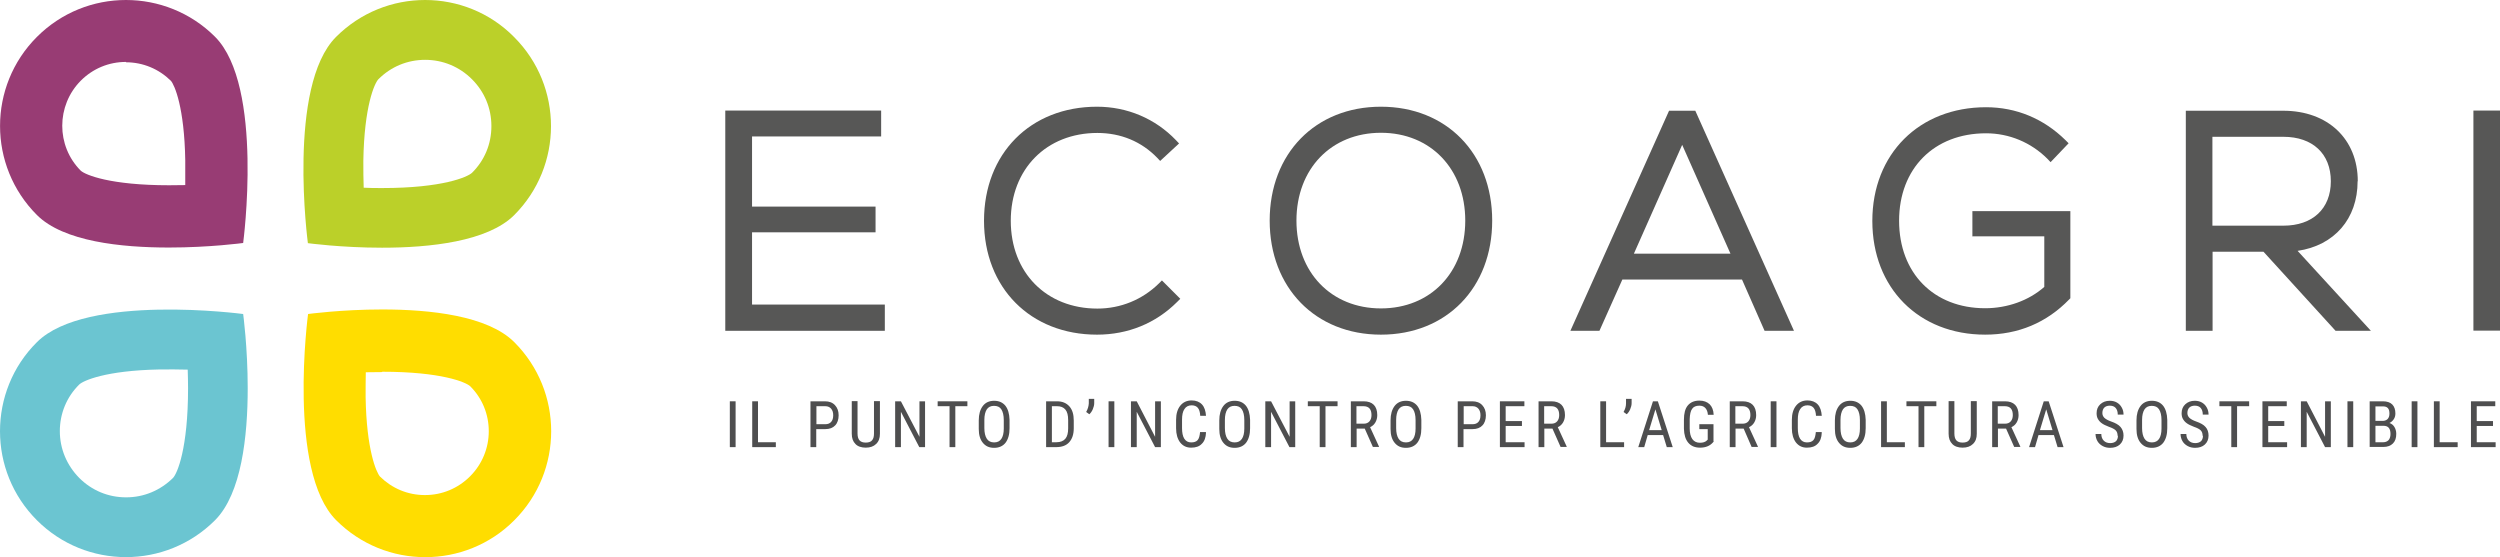
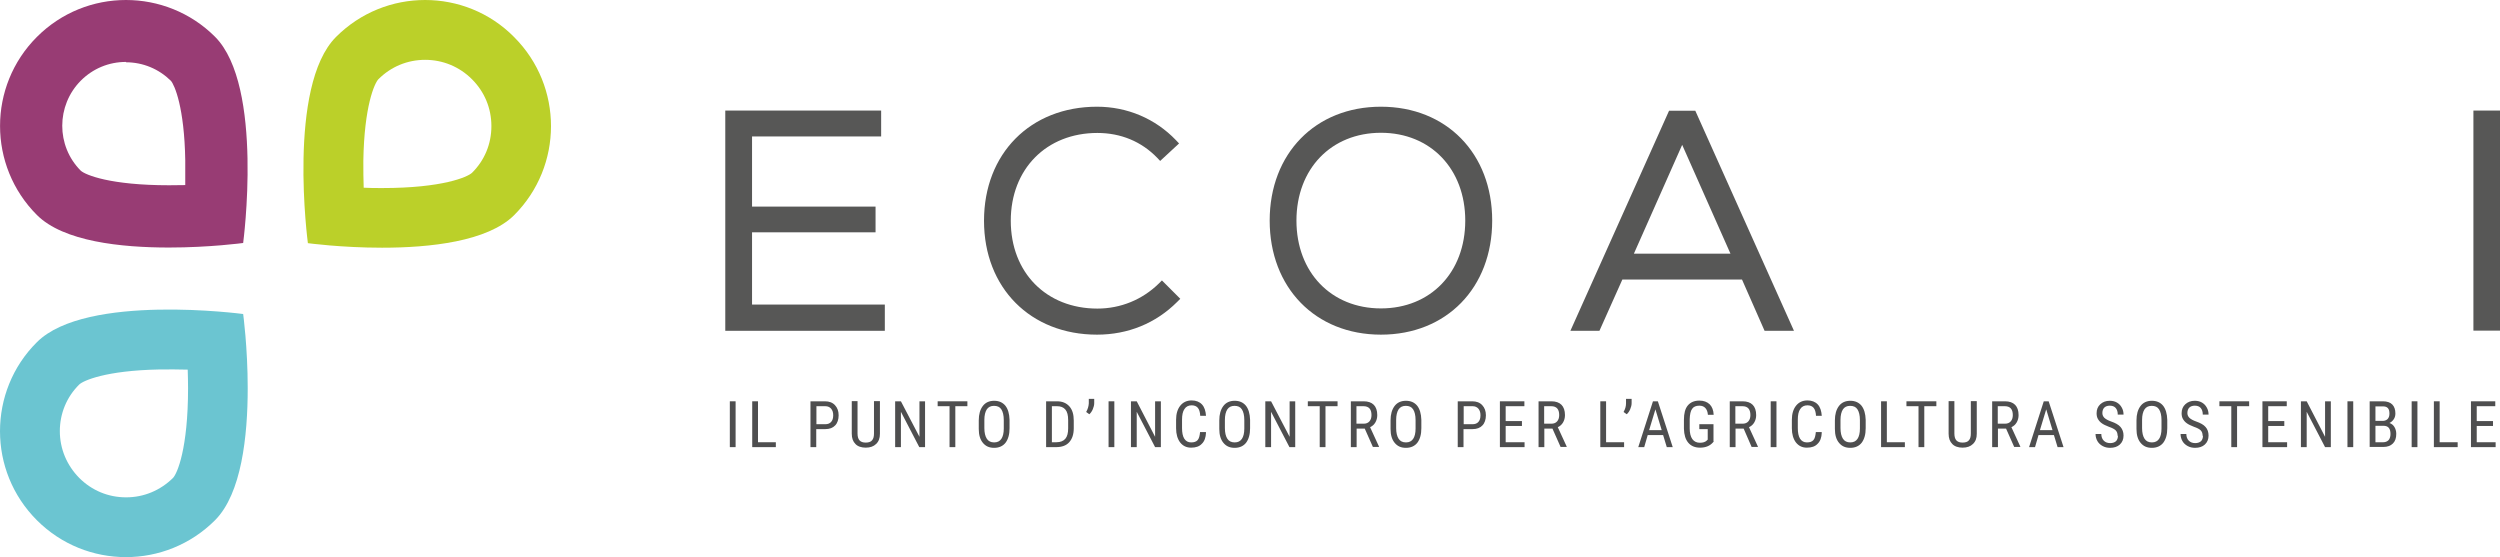
<svg xmlns="http://www.w3.org/2000/svg" id="Livello_2" viewBox="0 0 142.91 31.85">
  <defs>
    <style>.cls-1{fill:none;}.cls-2{clip-path:url(#clippath);}.cls-3{fill:#fd0;}.cls-4{fill:#983c74;}.cls-5{fill:#bbd029;}.cls-6{fill:#6bc5d1;}.cls-7{fill:#575756;}.cls-8{fill:#4e4e4f;}.cls-9{clip-path:url(#clippath-1);}.cls-10{clip-path:url(#clippath-4);}.cls-11{clip-path:url(#clippath-3);}.cls-12{clip-path:url(#clippath-2);}.cls-13{clip-path:url(#clippath-7);}.cls-14{clip-path:url(#clippath-8);}.cls-15{clip-path:url(#clippath-6);}.cls-16{clip-path:url(#clippath-5);}.cls-17{clip-path:url(#clippath-9);}.cls-18{clip-path:url(#clippath-13);}.cls-19{clip-path:url(#clippath-12);}.cls-20{clip-path:url(#clippath-10);}.cls-21{clip-path:url(#clippath-11);}</style>
    <clipPath id="clippath">
      <rect class="cls-1" width="142.91" height="31.85" />
    </clipPath>
    <clipPath id="clippath-1">
      <rect class="cls-1" width="142.91" height="31.85" />
    </clipPath>
    <clipPath id="clippath-2">
      <rect class="cls-1" width="142.91" height="31.85" />
    </clipPath>
    <clipPath id="clippath-3">
      <rect class="cls-1" width="142.91" height="31.85" />
    </clipPath>
    <clipPath id="clippath-4">
      <rect class="cls-1" width="142.91" height="31.85" />
    </clipPath>
    <clipPath id="clippath-5">
      <rect class="cls-1" width="142.91" height="31.85" />
    </clipPath>
    <clipPath id="clippath-6">
      <rect class="cls-1" width="142.91" height="31.85" />
    </clipPath>
    <clipPath id="clippath-7">
      <rect class="cls-1" width="142.91" height="31.85" />
    </clipPath>
    <clipPath id="clippath-8">
      <rect class="cls-1" width="142.91" height="31.85" />
    </clipPath>
    <clipPath id="clippath-9">
      <rect class="cls-1" width="142.91" height="31.85" />
    </clipPath>
    <clipPath id="clippath-10">
      <rect class="cls-1" width="142.91" height="31.85" />
    </clipPath>
    <clipPath id="clippath-11">
      <rect class="cls-1" width="142.91" height="31.85" />
    </clipPath>
    <clipPath id="clippath-12">
      <rect class="cls-1" width="142.91" height="31.85" />
    </clipPath>
    <clipPath id="clippath-13">
-       <rect class="cls-1" width="142.91" height="31.85" />
-     </clipPath>
+       </clipPath>
  </defs>
  <g id="Livello_1-2">
    <g class="cls-2">
-       <path class="cls-3" d="M21.85,21.25c3.36,0,4.77,.59,5.03,.83,.69,.69,1.06,1.6,1.06,2.57s-.38,1.89-1.07,2.58-1.6,1.07-2.58,1.07-1.88-.38-2.57-1.06c-.21-.24-.77-1.52-.82-4.54,0-.49,0-.97,.01-1.42,.3,0,.61-.01,.93-.01h0Zm0-3.56c-2.33,0-4.24,.26-4.24,.26,0,0-1.2,8.98,1.61,11.79,1.41,1.41,3.25,2.11,5.09,2.11s3.69-.7,5.09-2.11c2.81-2.81,2.81-7.37,0-10.18-1.52-1.52-4.82-1.87-7.55-1.87" />
      <path class="cls-4" d="M7.2,3.56c.97,0,1.88,.38,2.57,1.06,.21,.24,.77,1.52,.82,4.54,0,.49,0,.97,0,1.42-.3,0-.61,.01-.93,.01-3.36,0-4.77-.59-5.04-.83-1.42-1.42-1.41-3.73,0-5.15,.69-.69,1.6-1.07,2.58-1.07M7.2,0C5.36,0,3.52,.7,2.11,2.11-.7,4.92-.7,9.48,2.11,12.29c1.52,1.52,4.82,1.86,7.55,1.86,2.33,0,4.24-.26,4.24-.26,0,0,1.2-8.98-1.61-11.79C10.89,.7,9.04,0,7.2,0" />
      <path class="cls-5" d="M24.3,3.42c1.01,0,1.96,.39,2.68,1.11s1.11,1.66,1.11,2.68-.39,1.96-1.11,2.67c-.26,.24-1.68,.87-5.13,.87-.37,0-.73,0-1.06-.02-.02-.48-.02-1-.02-1.54,.05-3.13,.64-4.43,.86-4.66,.72-.72,1.66-1.11,2.68-1.11M24.3,0C22.46,0,20.62,.7,19.21,2.11c-2.81,2.81-1.61,11.79-1.61,11.79,0,0,1.91,.26,4.24,.26,2.73,0,6.03-.35,7.55-1.86,2.81-2.81,2.81-7.37,0-10.18C27.99,.7,26.14,0,24.3,0" />
      <path class="cls-6" d="M3.42,24.65c0-1.01,.39-1.96,1.11-2.67,.23-.22,1.5-.8,4.58-.86,.56-.01,1.11,0,1.62,.01,.01,.34,.02,.7,.02,1.06,0,3.46-.62,4.88-.86,5.13-.72,.71-1.66,1.11-2.68,1.11s-1.96-.39-2.68-1.11c-.71-.72-1.11-1.66-1.11-2.68M0,24.65C0,26.49,.7,28.33,2.11,29.74c2.81,2.81,7.37,2.81,10.18,0,1.52-1.52,1.87-4.82,1.87-7.55,0-2.33-.26-4.24-.26-4.24,0,0-8.98-1.2-11.79,1.61C.7,20.96,0,22.81,0,24.65" />
    </g>
    <rect class="cls-8" x="41.72" y="22.94" width=".33" height="2.62" />
    <polygon class="cls-8" points="43.33 25.28 44.35 25.28 44.35 25.56 43 25.56 43 22.94 43.33 22.94 43.33 25.28" />
    <g class="cls-9">
      <path class="cls-8" d="M46.66,24.53v1.03h-.33v-2.62h.83c.24,0,.43,.07,.57,.22,.14,.15,.21,.34,.21,.58s-.07,.45-.2,.58c-.13,.14-.32,.21-.56,.21h-.53Zm0-.28h.51c.15,0,.26-.04,.34-.13,.08-.09,.12-.21,.12-.38s-.04-.28-.12-.38c-.08-.09-.19-.14-.33-.14h-.51v1.03Z" />
      <path class="cls-8" d="M50.3,22.94v1.86c0,.25-.07,.44-.22,.58-.14,.14-.34,.21-.59,.21s-.46-.07-.59-.21c-.14-.14-.21-.33-.21-.59v-1.86h.33v1.85c0,.18,.04,.31,.11,.39,.08,.09,.2,.13,.36,.13s.29-.04,.36-.13c.08-.09,.11-.22,.11-.39v-1.85h.33Z" />
    </g>
    <polygon class="cls-8" points="52.88 25.56 52.55 25.56 51.5 23.54 51.5 25.56 51.17 25.56 51.17 22.94 51.5 22.94 52.56 24.97 52.56 22.94 52.88 22.94 52.88 25.56" />
    <polygon class="cls-8" points="55.3 23.22 54.61 23.22 54.61 25.56 54.28 25.56 54.28 23.22 53.6 23.22 53.6 22.94 55.3 22.94 55.3 23.22" />
    <g class="cls-12">
      <path class="cls-8" d="M57.71,24.48c0,.36-.08,.63-.23,.83-.15,.19-.37,.29-.65,.29s-.48-.09-.64-.28c-.16-.19-.24-.45-.24-.8v-.49c0-.35,.08-.62,.23-.82,.15-.2,.37-.3,.65-.3s.49,.1,.64,.28c.15,.19,.23,.46,.24,.81v.48Zm-.33-.46c0-.28-.05-.48-.14-.62-.09-.14-.23-.2-.42-.2s-.32,.07-.41,.2c-.09,.14-.14,.34-.14,.6v.47c0,.27,.05,.47,.14,.61,.09,.14,.23,.21,.42,.21s.32-.07,.41-.2c.09-.13,.14-.33,.14-.59v-.49Z" />
      <path class="cls-8" d="M59.8,25.56v-2.62h.62c.31,0,.54,.1,.71,.29,.17,.19,.25,.46,.25,.81v.44c0,.35-.09,.61-.26,.8-.17,.19-.42,.28-.75,.28h-.59Zm.33-2.34v2.06h.26c.23,0,.4-.07,.51-.2,.11-.13,.16-.33,.16-.59v-.47c0-.28-.05-.48-.16-.61-.11-.13-.27-.19-.48-.19h-.29Z" />
      <path class="cls-8" d="M62.27,23.68l-.18-.13c.09-.16,.14-.32,.15-.49v-.26h.31v.24c0,.12-.03,.23-.08,.35-.05,.12-.12,.22-.2,.29" />
    </g>
    <rect class="cls-8" x="63.37" y="22.94" width=".33" height="2.62" />
    <polygon class="cls-8" points="66.36 25.56 66.03 25.56 64.98 23.54 64.98 25.56 64.65 25.56 64.65 22.94 64.98 22.94 66.03 24.97 66.03 22.94 66.36 22.94 66.36 25.56" />
    <g class="cls-11">
      <path class="cls-8" d="M68.94,24.73c-.01,.28-.09,.5-.24,.64-.14,.15-.34,.22-.61,.22s-.47-.1-.63-.3c-.15-.2-.23-.47-.23-.81v-.48c0-.34,.08-.61,.24-.81,.16-.2,.38-.3,.65-.3,.25,0,.45,.08,.59,.23,.14,.15,.21,.37,.23,.65h-.33c-.01-.21-.06-.37-.14-.46-.08-.09-.19-.14-.35-.14-.18,0-.32,.07-.41,.21-.1,.14-.14,.35-.14,.61v.48c0,.26,.04,.47,.13,.61,.09,.14,.22,.21,.39,.21s.29-.04,.37-.13c.08-.09,.12-.24,.14-.46h.33Z" />
      <path class="cls-8" d="M71.46,24.48c0,.36-.08,.63-.23,.83-.15,.19-.37,.29-.65,.29s-.48-.09-.64-.28c-.16-.19-.24-.45-.24-.8v-.49c0-.35,.08-.62,.23-.82,.15-.2,.37-.3,.65-.3s.49,.1,.64,.28c.15,.19,.23,.46,.24,.81v.48Zm-.33-.46c0-.28-.05-.48-.14-.62-.09-.14-.23-.2-.42-.2s-.32,.07-.41,.2c-.09,.14-.14,.34-.14,.6v.47c0,.27,.05,.47,.14,.61,.09,.14,.23,.21,.42,.21s.32-.07,.41-.2c.09-.13,.14-.33,.14-.59v-.49Z" />
    </g>
    <polygon class="cls-8" points="74.04 25.56 73.71 25.56 72.66 23.54 72.66 25.56 72.33 25.56 72.33 22.94 72.66 22.94 73.72 24.97 73.72 22.94 74.04 22.94 74.04 25.56" />
    <polygon class="cls-8" points="76.46 23.22 75.77 23.22 75.77 25.56 75.44 25.56 75.44 23.22 74.76 23.22 74.76 22.94 76.46 22.94 76.46 23.22" />
    <g class="cls-10">
      <path class="cls-8" d="M78.01,24.5h-.46v1.06h-.33v-2.62h.73c.26,0,.45,.07,.58,.2,.13,.13,.2,.33,.2,.59,0,.16-.04,.3-.11,.42-.07,.12-.17,.21-.3,.27l.51,1.11v.02h-.35l-.47-1.06Zm-.46-.28h.4c.14,0,.25-.04,.33-.13,.08-.09,.12-.21,.12-.36,0-.34-.15-.51-.46-.51h-.4v.99Z" />
      <path class="cls-8" d="M81.25,24.48c0,.36-.08,.63-.23,.83-.15,.19-.37,.29-.65,.29s-.48-.09-.64-.28c-.16-.19-.24-.45-.24-.8v-.49c0-.35,.08-.62,.23-.82,.15-.2,.37-.3,.65-.3s.49,.1,.64,.28c.15,.19,.23,.46,.24,.81v.48Zm-.33-.46c0-.28-.05-.48-.14-.62-.09-.14-.23-.2-.42-.2s-.32,.07-.41,.2c-.09,.14-.14,.34-.14,.6v.47c0,.27,.05,.47,.14,.61,.09,.14,.23,.21,.42,.21s.32-.07,.41-.2c.09-.13,.14-.33,.14-.59v-.49Z" />
      <path class="cls-8" d="M83.66,24.53v1.03h-.33v-2.62h.83c.24,0,.43,.07,.57,.22,.14,.15,.21,.34,.21,.58s-.07,.45-.2,.58c-.13,.14-.32,.21-.56,.21h-.53Zm0-.28h.51c.15,0,.26-.04,.34-.13,.08-.09,.12-.21,.12-.38s-.04-.28-.12-.38c-.08-.09-.19-.14-.33-.14h-.51v1.03Z" />
    </g>
    <polygon class="cls-8" points="87 24.35 86.07 24.35 86.07 25.28 87.15 25.28 87.15 25.56 85.74 25.56 85.74 22.94 87.14 22.94 87.14 23.22 86.07 23.22 86.07 24.07 87 24.07 87 24.35" />
    <g class="cls-16">
      <path class="cls-8" d="M88.74,24.5h-.46v1.06h-.33v-2.62h.73c.26,0,.45,.07,.58,.2,.13,.13,.2,.33,.2,.59,0,.16-.04,.3-.11,.42-.07,.12-.17,.21-.3,.27l.51,1.11v.02h-.35l-.47-1.06Zm-.46-.28h.4c.14,0,.25-.04,.33-.13,.08-.09,.12-.21,.12-.36,0-.34-.15-.51-.46-.51h-.4v.99Z" />
    </g>
    <polygon class="cls-8" points="91.81 25.28 92.84 25.28 92.84 25.56 91.48 25.56 91.48 22.94 91.81 22.94 91.81 25.28" />
    <g class="cls-15">
      <path class="cls-8" d="M92.99,23.68l-.18-.13c.09-.16,.14-.32,.14-.49v-.26h.32v.24c0,.12-.03,.23-.08,.35s-.12,.22-.2,.29" />
    </g>
    <path class="cls-8" d="M95.08,24.87h-.89l-.2,.69h-.34l.84-2.62h.28l.85,2.62h-.34l-.21-.69Zm-.8-.28h.71l-.36-1.19-.36,1.19Z" />
    <g class="cls-13">
      <path class="cls-8" d="M97.97,25.23l-.06,.07c-.17,.19-.41,.29-.73,.29-.28,0-.51-.09-.67-.28-.16-.19-.24-.45-.25-.8v-.51c0-.37,.07-.64,.22-.82,.15-.18,.37-.28,.66-.28,.25,0,.44,.07,.59,.21,.14,.14,.22,.34,.23,.6h-.33c-.01-.16-.06-.29-.14-.38-.08-.09-.19-.14-.35-.14-.19,0-.33,.06-.41,.18-.09,.12-.13,.32-.14,.59v.53c0,.26,.05,.47,.15,.61,.1,.14,.25,.21,.43,.21,.18,0,.31-.04,.4-.13l.05-.05v-.6h-.48v-.28h.81v.98Z" />
      <path class="cls-8" d="M99.67,24.5h-.46v1.06h-.33v-2.62h.73c.26,0,.45,.07,.58,.2,.13,.13,.2,.33,.2,.59,0,.16-.04,.3-.11,.42-.07,.12-.17,.21-.3,.27l.51,1.11v.02h-.36l-.46-1.06Zm-.46-.28h.4c.14,0,.25-.04,.33-.13,.08-.09,.12-.21,.12-.36,0-.34-.15-.51-.46-.51h-.4v.99Z" />
    </g>
    <rect class="cls-8" x="101.22" y="22.94" width=".33" height="2.62" />
    <g class="cls-14">
      <path class="cls-8" d="M104.14,24.73c-.01,.28-.09,.5-.24,.64-.14,.15-.34,.22-.61,.22s-.47-.1-.63-.3c-.15-.2-.23-.47-.23-.81v-.48c0-.34,.08-.61,.24-.81,.16-.2,.38-.3,.65-.3,.25,0,.45,.08,.59,.23,.14,.15,.21,.37,.23,.65h-.33c-.01-.21-.06-.37-.14-.46-.08-.09-.19-.14-.35-.14-.18,0-.32,.07-.41,.21-.1,.14-.14,.35-.14,.61v.48c0,.26,.04,.47,.13,.61,.09,.14,.22,.21,.39,.21s.29-.04,.37-.13c.08-.09,.12-.24,.14-.46h.33Z" />
      <path class="cls-8" d="M106.65,24.48c0,.36-.08,.63-.23,.83-.15,.19-.37,.29-.65,.29s-.48-.09-.64-.28c-.16-.19-.24-.45-.24-.8v-.49c0-.35,.08-.62,.23-.82,.15-.2,.37-.3,.65-.3s.49,.1,.64,.28c.15,.19,.23,.46,.24,.81v.48Zm-.33-.46c0-.28-.05-.48-.14-.62-.09-.14-.23-.2-.42-.2s-.32,.07-.41,.2c-.09,.14-.14,.34-.14,.6v.47c0,.27,.05,.47,.14,.61,.09,.14,.23,.21,.42,.21s.32-.07,.41-.2c.09-.13,.14-.33,.14-.59v-.49Z" />
    </g>
    <polygon class="cls-8" points="107.86 25.28 108.89 25.28 108.89 25.56 107.53 25.56 107.53 22.94 107.86 22.94 107.86 25.28" />
    <polygon class="cls-8" points="110.69 23.22 110 23.22 110 25.56 109.67 25.56 109.67 23.22 108.98 23.22 108.98 22.94 110.69 22.94 110.69 23.22" />
    <g class="cls-17">
      <path class="cls-8" d="M113,22.94v1.86c0,.25-.07,.44-.22,.58-.14,.14-.34,.21-.59,.21s-.46-.07-.59-.21c-.14-.14-.21-.33-.21-.59v-1.86h.33v1.85c0,.18,.04,.31,.11,.39,.08,.09,.2,.13,.36,.13s.29-.04,.36-.13c.08-.09,.11-.22,.11-.39v-1.85h.33Z" />
      <path class="cls-8" d="M114.67,24.5h-.46v1.06h-.33v-2.62h.73c.26,0,.45,.07,.58,.2,.13,.13,.2,.33,.2,.59,0,.16-.04,.3-.11,.42-.07,.12-.17,.21-.3,.27l.51,1.11v.02h-.35l-.47-1.06Zm-.46-.28h.4c.14,0,.25-.04,.33-.13,.08-.09,.12-.21,.12-.36,0-.34-.15-.51-.46-.51h-.4v.99Z" />
    </g>
    <path class="cls-8" d="M117.42,24.87h-.89l-.2,.69h-.34l.84-2.62h.28l.85,2.62h-.34l-.21-.69Zm-.8-.28h.71l-.36-1.19-.36,1.19Z" />
    <g class="cls-20">
      <path class="cls-8" d="M121.05,24.9c0-.13-.04-.23-.11-.3-.07-.07-.2-.14-.38-.2-.18-.07-.33-.14-.42-.21-.1-.07-.17-.16-.22-.25-.05-.09-.07-.2-.07-.32,0-.21,.07-.38,.21-.51,.14-.13,.32-.2,.54-.2,.15,0,.29,.03,.41,.1,.12,.07,.21,.16,.28,.29,.07,.12,.1,.26,.1,.4h-.33c0-.16-.04-.29-.12-.38s-.19-.13-.34-.13c-.13,0-.24,.04-.31,.11-.07,.07-.11,.18-.11,.31,0,.11,.04,.2,.12,.28,.08,.07,.2,.14,.37,.2,.26,.09,.44,.19,.55,.32s.17,.29,.17,.49c0,.21-.07,.38-.21,.51-.14,.13-.33,.19-.56,.19-.15,0-.29-.03-.42-.1-.13-.07-.23-.16-.3-.28-.07-.12-.11-.26-.11-.41h.33c0,.16,.05,.29,.14,.38,.09,.09,.21,.14,.37,.14,.14,0,.25-.04,.33-.11,.07-.07,.11-.18,.11-.3" />
      <path class="cls-8" d="M123.89,24.48c0,.36-.08,.63-.23,.83-.15,.19-.37,.29-.65,.29s-.48-.09-.64-.28c-.16-.19-.24-.45-.24-.8v-.49c0-.35,.08-.62,.23-.82,.15-.2,.37-.3,.65-.3s.49,.1,.64,.28c.15,.19,.23,.46,.24,.81v.48Zm-.33-.46c0-.28-.05-.48-.14-.62-.09-.14-.23-.2-.42-.2s-.32,.07-.41,.2c-.09,.14-.14,.34-.14,.6v.47c0,.27,.05,.47,.14,.61,.09,.14,.23,.21,.42,.21s.32-.07,.41-.2c.09-.13,.14-.33,.14-.59v-.49Z" />
      <path class="cls-8" d="M125.91,24.9c0-.13-.04-.23-.11-.3-.07-.07-.2-.14-.38-.2-.18-.07-.33-.14-.42-.21-.1-.07-.17-.16-.22-.25-.05-.09-.07-.2-.07-.32,0-.21,.07-.38,.21-.51,.14-.13,.32-.2,.54-.2,.15,0,.29,.03,.41,.1,.12,.07,.21,.16,.28,.29,.07,.12,.1,.26,.1,.4h-.33c0-.16-.04-.29-.12-.38s-.19-.13-.34-.13c-.13,0-.24,.04-.31,.11-.07,.07-.11,.18-.11,.31,0,.11,.04,.2,.12,.28,.08,.07,.2,.14,.37,.2,.26,.09,.44,.19,.55,.32,.11,.12,.17,.29,.17,.49,0,.21-.07,.38-.21,.51-.14,.13-.33,.19-.56,.19-.15,0-.29-.03-.42-.1-.13-.07-.23-.16-.3-.28-.07-.12-.11-.26-.11-.41h.33c0,.16,.05,.29,.14,.38,.09,.09,.21,.14,.37,.14,.14,0,.25-.04,.33-.11,.07-.07,.11-.18,.11-.3" />
    </g>
    <polygon class="cls-8" points="128.57 23.22 127.88 23.22 127.88 25.56 127.55 25.56 127.55 23.22 126.87 23.22 126.87 22.94 128.57 22.94 128.57 23.22" />
    <polygon class="cls-8" points="130.58 24.35 129.66 24.35 129.66 25.28 130.74 25.28 130.74 25.56 129.33 25.56 129.33 22.94 130.72 22.94 130.72 23.22 129.66 23.22 129.66 24.07 130.58 24.07 130.58 24.35" />
    <polygon class="cls-8" points="133.24 25.56 132.91 25.56 131.86 23.54 131.86 25.56 131.53 25.56 131.53 22.94 131.86 22.94 132.91 24.97 132.91 22.94 133.24 22.94 133.24 25.56" />
    <rect class="cls-8" x="134.19" y="22.94" width=".33" height="2.62" />
    <g class="cls-21">
      <path class="cls-8" d="M135.46,25.56v-2.62h.75c.24,0,.42,.06,.54,.18,.12,.12,.18,.29,.18,.52,0,.12-.03,.23-.09,.32-.06,.09-.14,.17-.25,.22,.12,.04,.21,.11,.28,.22,.07,.11,.11,.25,.11,.4,0,.24-.06,.42-.19,.55s-.31,.2-.55,.2h-.77Zm.33-1.5h.42c.11,0,.21-.04,.28-.11,.07-.08,.1-.18,.1-.31,0-.14-.03-.25-.09-.31-.06-.07-.16-.1-.29-.1h-.42v.83Zm0,.28v.94h.45c.12,0,.22-.04,.3-.12,.07-.08,.11-.2,.11-.35,0-.32-.13-.47-.4-.47h-.46Z" />
    </g>
    <rect class="cls-8" x="137.86" y="22.94" width=".33" height="2.62" />
    <polygon class="cls-8" points="139.46 25.28 140.49 25.28 140.49 25.56 139.13 25.56 139.13 22.94 139.46 22.94 139.46 25.28" />
    <polygon class="cls-8" points="141.25 22.94 141.25 25.56 142.66 25.56 142.66 25.28 141.58 25.28 141.58 24.35 142.51 24.35 142.51 24.07 141.58 24.07 141.58 23.22 142.64 23.22 142.64 22.94 141.25 22.94" />
    <polygon class="cls-7" points="42.99 13.28 50.05 13.28 50.05 11.81 42.99 11.81 42.99 7.8 50.37 7.8 50.37 6.32 41.46 6.32 41.46 18.91 50.58 18.91 50.58 17.41 42.99 17.41 42.99 13.28" />
    <g class="cls-19">
      <path class="cls-7" d="M66.24,16.21c-.94,.92-2.18,1.43-3.51,1.43-2.92,0-4.95-2.06-4.95-5.02s2.04-5.02,4.95-5.02c1.34,0,2.52,.49,3.42,1.42l.17,.18,1.08-1-.18-.19c-1.18-1.23-2.78-1.91-4.51-1.91-3.81,0-6.46,2.68-6.46,6.52s2.66,6.51,6.46,6.51c1.77,0,3.36-.65,4.58-1.87l.18-.18-1.05-1.05-.18,.18Z" />
      <path class="cls-7" d="M78.94,6.1c-3.75,0-6.36,2.68-6.36,6.51s2.61,6.52,6.36,6.52,6.36-2.68,6.36-6.52-2.62-6.51-6.36-6.51m4.82,6.51c0,2.96-1.98,5.02-4.82,5.02s-4.83-2.06-4.83-5.02,1.99-5.02,4.83-5.02,4.82,2.07,4.82,5.02" />
    </g>
    <path class="cls-7" d="M95.41,6.33l-5.64,12.58h1.66l1.31-2.93h6.84l1.29,2.93h1.68l-5.64-12.58h-1.5Zm3.52,8.17h-5.53l2.76-6.22,2.76,6.22Z" />
    <g class="cls-18">
      <path class="cls-7" d="M112.76,13.51h4.1v2.89c-.88,.78-2.11,1.22-3.38,1.22-2.94,0-4.92-2.01-4.92-5s2-5,4.97-5c1.32,0,2.57,.52,3.51,1.46l.18,.19,1.03-1.08-.18-.18c-1.25-1.23-2.82-1.88-4.54-1.88-3.82,0-6.5,2.67-6.5,6.5s2.65,6.5,6.45,6.5c1.89,0,3.51-.68,4.8-2.01l.07-.07v-4.98h-5.6v1.46Z" />
      <path class="cls-7" d="M134.78,10.36c0-2.41-1.71-4.03-4.26-4.03h-5.57v12.58h1.53v-4.52h2.91l4.12,4.52h2.02l-4.19-4.57c2.1-.31,3.43-1.83,3.43-3.98m-1.53,0c0,1.57-1.04,2.54-2.71,2.54h-4.06V7.82h4.06c1.67,0,2.71,.97,2.71,2.54" />
    </g>
    <rect class="cls-7" x="141.39" y="6.32" width="1.53" height="12.58" />
  </g>
</svg>